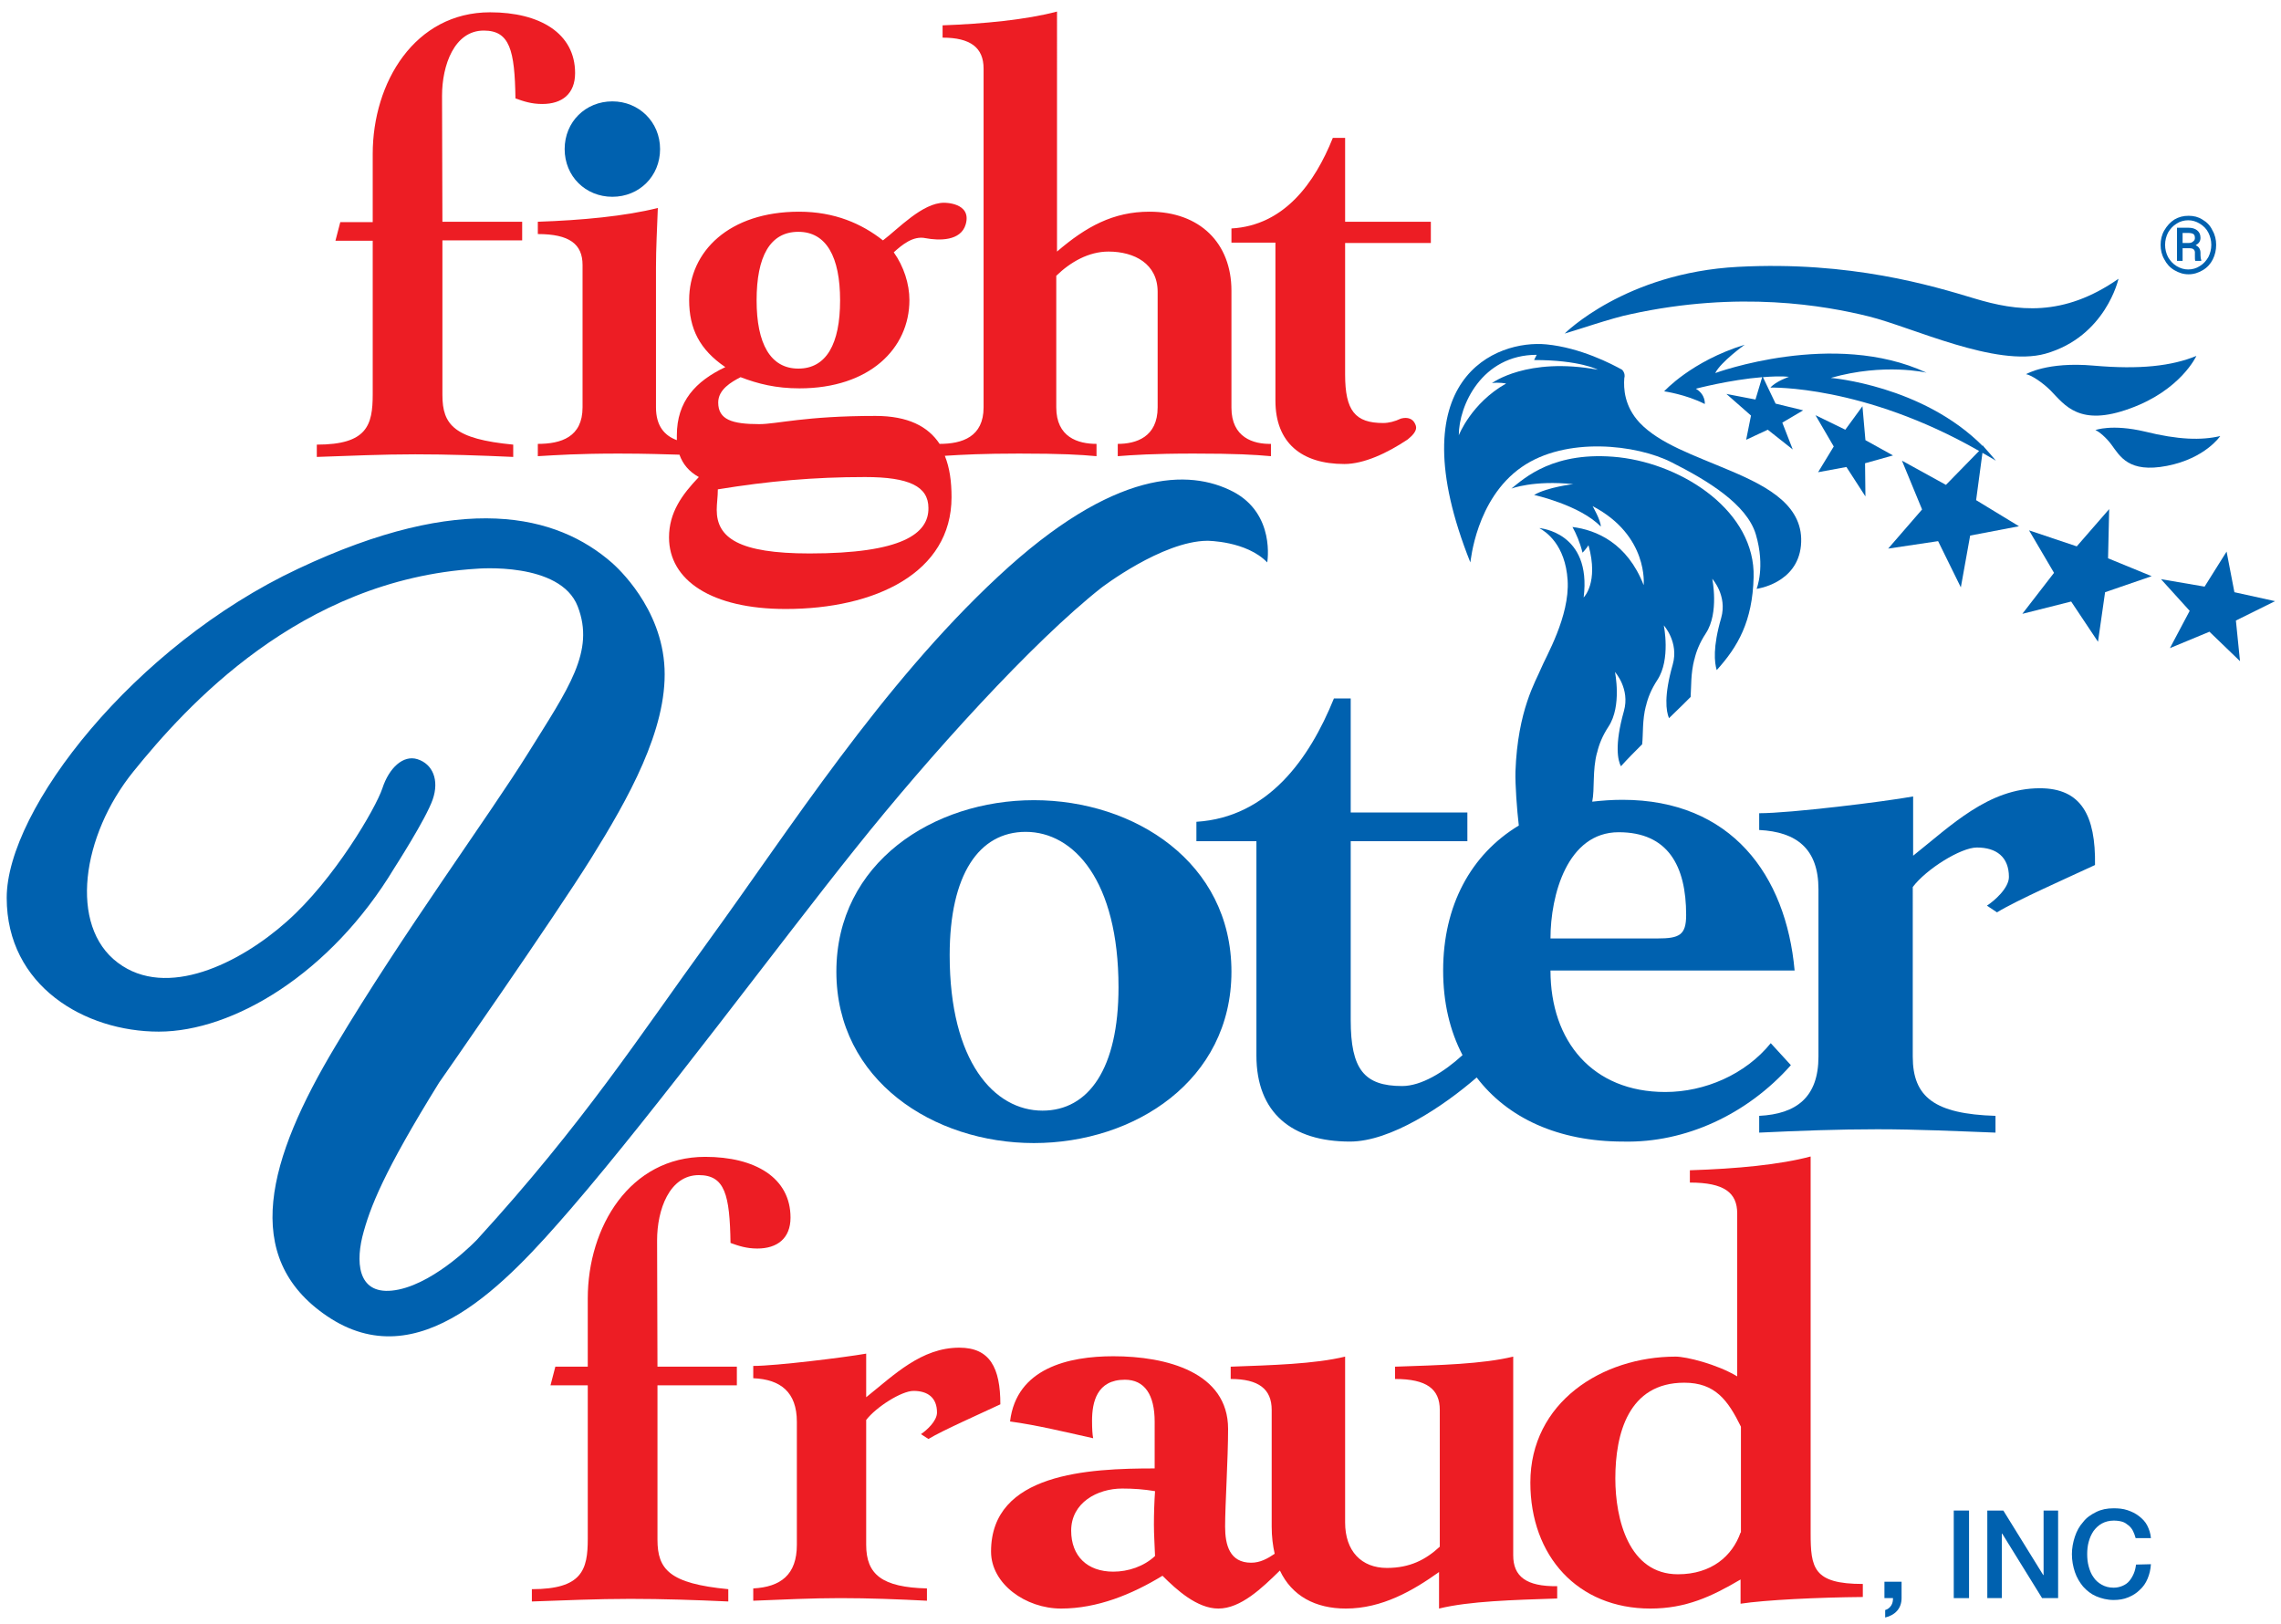
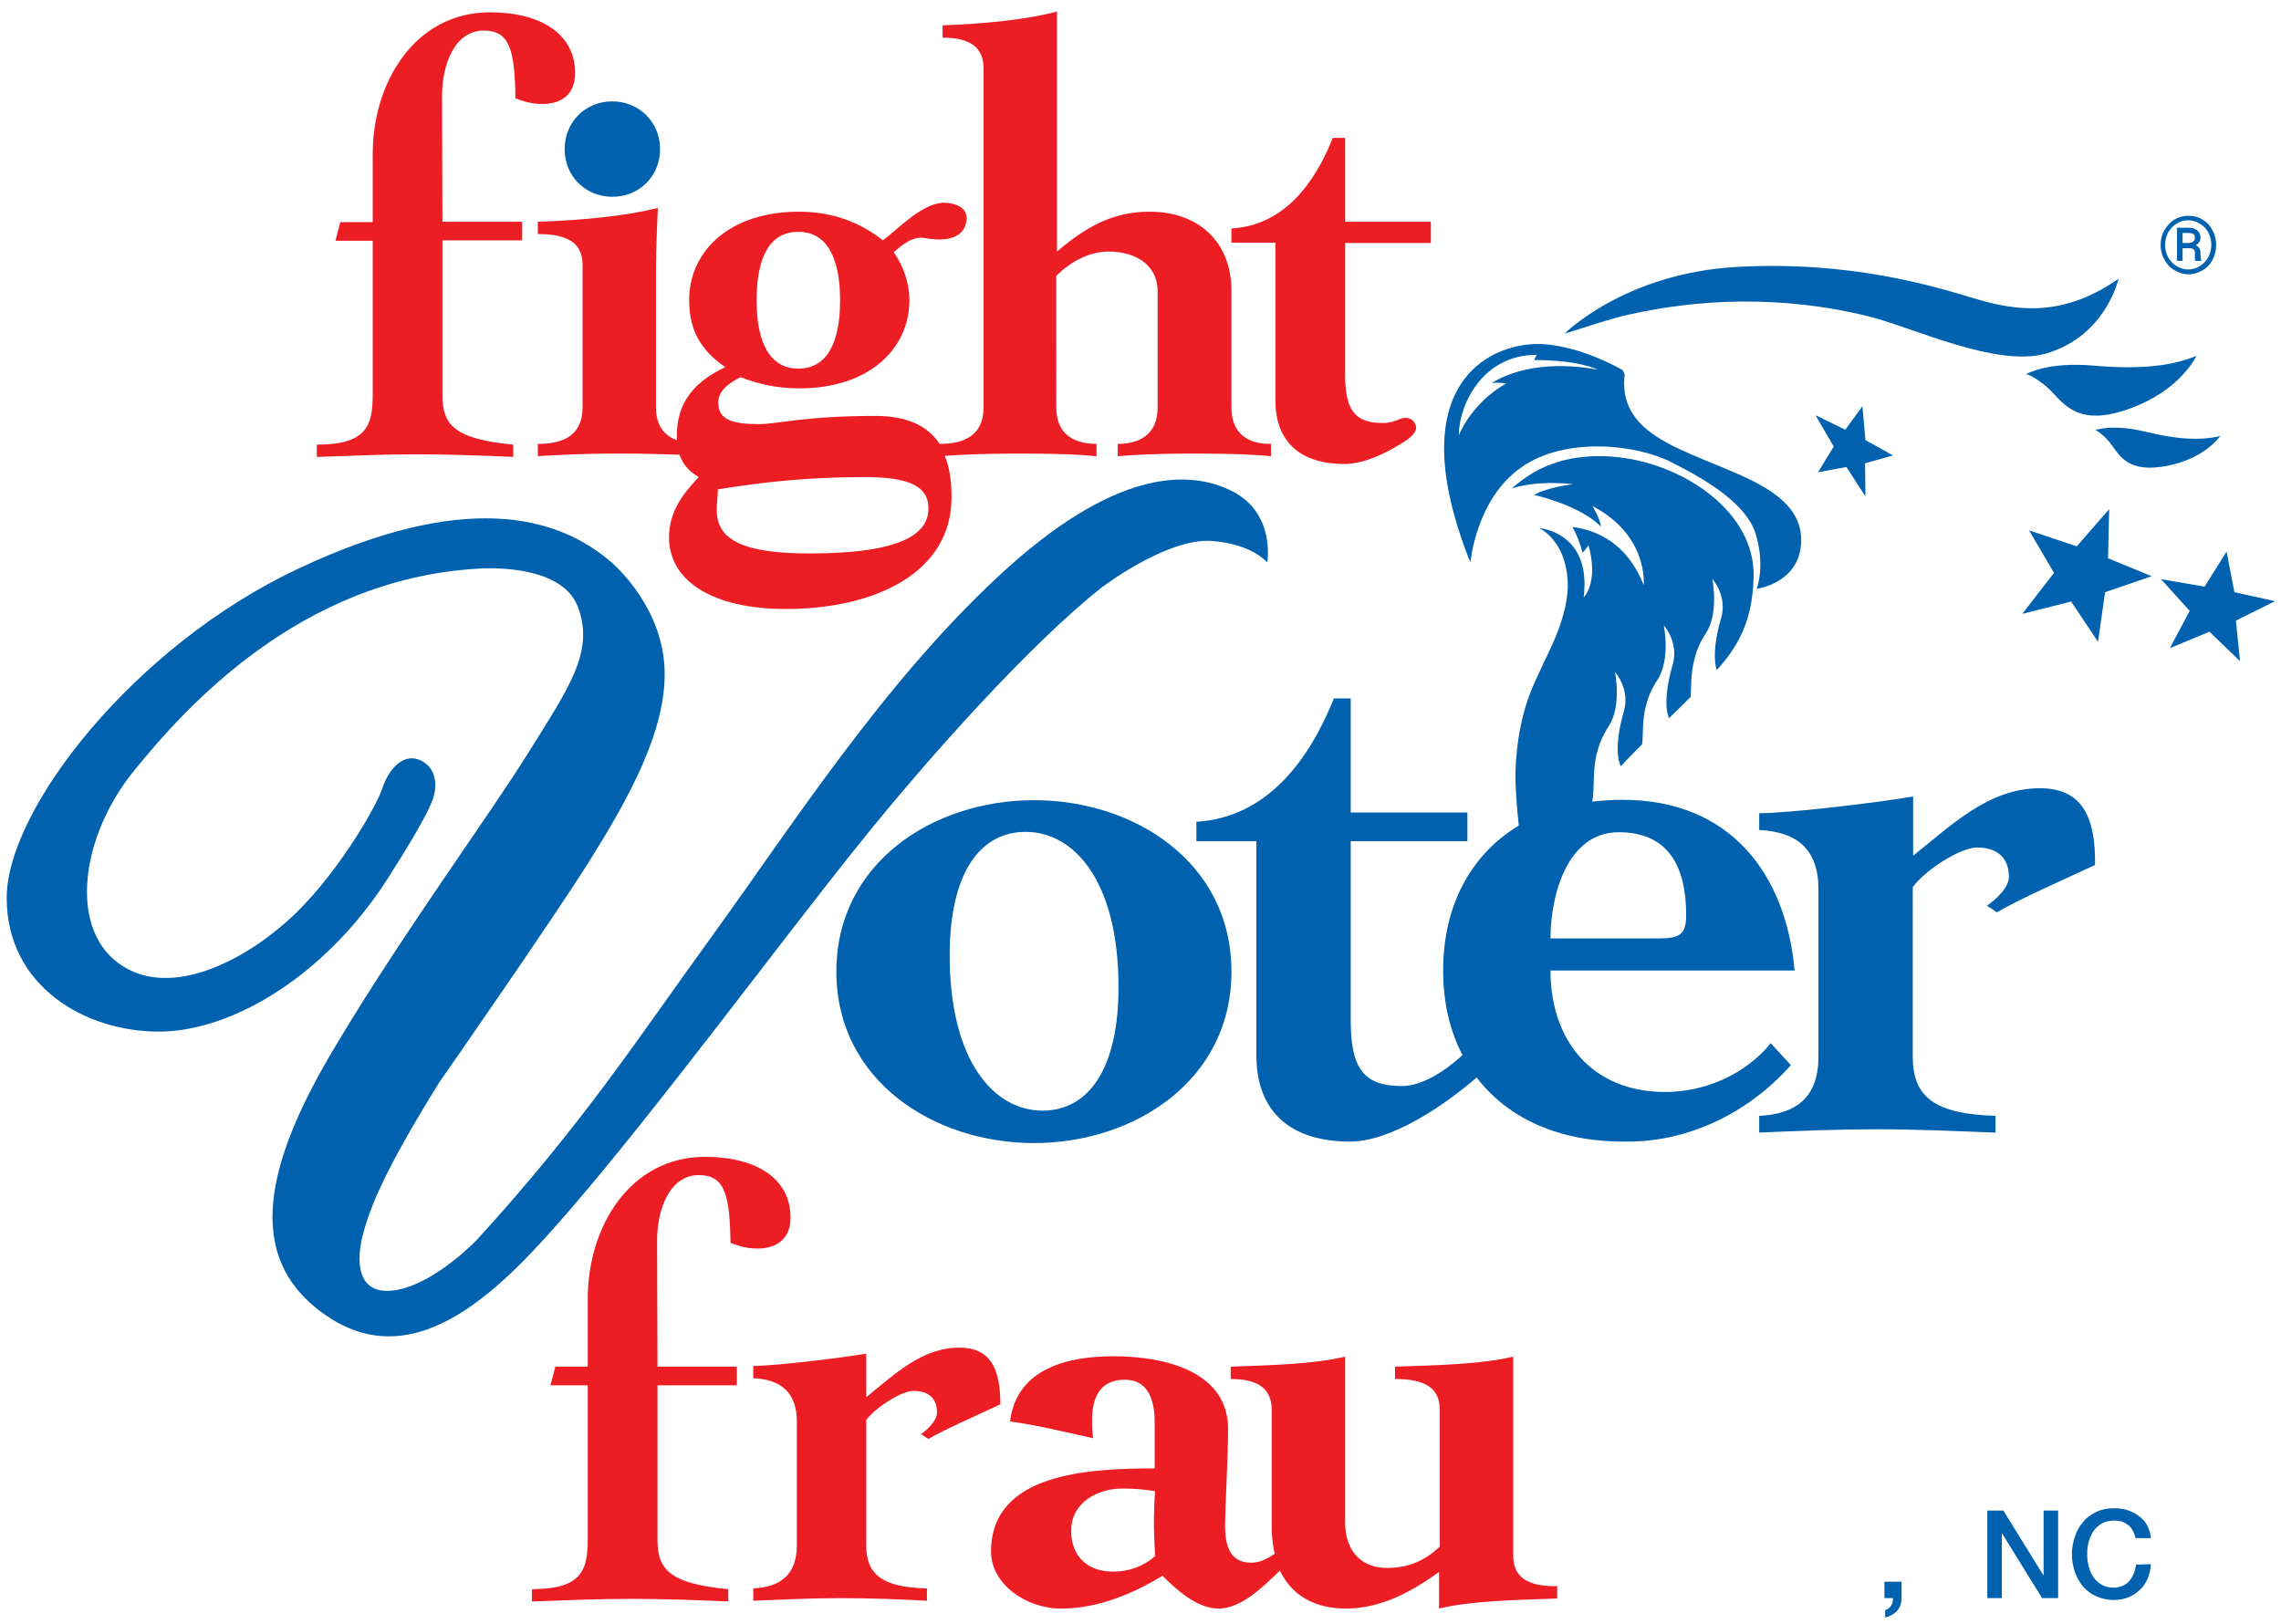
<svg xmlns="http://www.w3.org/2000/svg" version="1.1" id="Layer_1" x="0px" y="0px" viewBox="0 0 612 435.7" style="enable-background:new 0 0 612 435.7;" xml:space="preserve">
  <style type="text/css">
	.st0{fill:#0061AF;}
	.st1{fill:#ED1D24;}
</style>
  <g>
    <path class="st0" d="M505.6,428.8h2.3c0,0.7-0.1,1.4-0.5,2s-0.9,1-1.6,1.2v2c1.3-0.3,2.4-0.9,3.2-1.8c0.8-0.9,1.2-2.1,1.2-3.4v-4.4   h-4.6V428.8z" />
-     <rect x="524.2" y="405.3" class="st0" width="4.1" height="23.5" />
    <polygon class="st0" points="548.3,422.6 548.2,422.6 537.5,405.3 533.2,405.3 533.2,428.8 537.1,428.8 537.1,411.5 537.2,411.5    547.9,428.8 552.2,428.8 552.2,405.3 548.3,405.3  " />
    <path class="st0" d="M573.1,419.8c-0.1,0.9-0.3,1.7-0.6,2.4s-0.7,1.4-1.2,2s-1.1,1-1.8,1.3s-1.5,0.5-2.4,0.5   c-1.3,0-2.3-0.3-3.2-0.8s-1.7-1.2-2.2-2c-0.6-0.8-1-1.8-1.3-2.9s-0.4-2.2-0.4-3.3s0.1-2.2,0.4-3.3s0.7-2,1.3-2.9   c0.6-0.8,1.3-1.5,2.2-2s2-0.8,3.2-0.8c0.9,0,1.6,0.1,2.3,0.3s1.2,0.6,1.7,1s0.9,0.9,1.2,1.5s0.5,1.2,0.7,1.9h4.1   c-0.1-1.3-0.5-2.4-1-3.4s-1.3-1.8-2.2-2.5s-1.9-1.2-3.1-1.6c-1.2-0.4-2.4-0.5-3.7-0.5c-1.8,0-3.3,0.3-4.7,1s-2.6,1.5-3.5,2.7   c-1,1.1-1.7,2.4-2.2,3.9s-0.8,3.1-0.8,4.7c0,1.7,0.3,3.3,0.8,4.8s1.3,2.8,2.2,3.9c1,1.1,2.1,2,3.5,2.6s3,1,4.7,1   c1.4,0,2.7-0.2,3.9-0.7s2.2-1.1,3.1-2c0.9-0.8,1.6-1.8,2.1-3s0.8-2.4,0.9-3.9L573.1,419.8L573.1,419.8z" />
  </g>
  <g>
    <path class="st1" d="M176.3,332.8c0-8.2,3.3-17.5,11.2-17.5c7,0,8.3,5.3,8.5,18.2c2.2,0.8,4.3,1.5,7.2,1.5c5.3,0,8.9-2.7,8.9-8.3   c0-10.7-9.5-16.3-22.9-16.3c-20.2,0-31.5,18.8-31.5,38v18.3H149l-1.3,5h10v41.2c0,8.3-1.5,13.5-15,13.5v3.3   c8.8-0.3,17.5-0.7,26.4-0.7c8.8,0,17.5,0.3,26.3,0.7v-3.3c-15.8-1.5-19-5.3-19-13.3v-41.4h21.3v-5h-21.3L176.3,332.8L176.3,332.8z" />
    <path class="st1" d="M247.1,384.8l2,1.3c3.8-2.3,14-6.8,19.3-9.3c0-9.8-2.8-15.2-11-15.2c-10.2,0-17.5,7.3-25,13.3v-11.7   c-5.7,1-24.2,3.3-30.3,3.3v3.3c7.3,0.3,11.7,3.7,11.7,11.7v33c0,8-4.3,11.3-11.7,11.7v3.3c7.8-0.3,15.5-0.7,23.3-0.7   s15.5,0.3,23.3,0.7v-3.3c-12-0.3-16.3-3.7-16.3-11.7V381c2.7-3.5,9.5-7.8,12.7-7.8c3.8,0,6.3,1.8,6.3,5.8   C251.4,381.3,248.6,383.8,247.1,384.8z" />
    <path class="st1" d="M406,417.3V364c-8.2,2-19.8,2.3-31.7,2.7v3.3c8.5,0,12,2.7,12,8.3V415c-3.8,3.5-8,5.7-14.2,5.7   c-6.8,0-11.2-4.5-11.2-12.2V364c-8.2,2-19.8,2.3-30.7,2.7v3.3c7.5,0,11,2.7,11,8.3v31.3c0,2.7,0.3,5.1,0.8,7.3   c-1.9,1.3-3.9,2.4-6.3,2.4c-5.8,0-7-4.8-7-9.7c0-5.8,0.8-18.2,0.8-26.2c0-15.2-16.5-19.5-30.8-19.5c-12,0-26,3.2-27.7,17.5   c7.3,1,14.2,2.7,22.3,4.5c-0.2-1-0.3-2.5-0.3-4.7c0-5,1.3-11,8.8-11c5.3,0,8,4,8,11.3V394c-17.7,0-43.9,1.2-43.9,22.3   c0,8.7,9.3,15.3,18.8,15.3c9.7,0,19-3.8,27.2-8.8c3.8,3.8,9.3,8.8,15,8.8c6,0,11.7-5.5,16.5-10.2c3.2,6.8,9.5,10.2,17.7,10.2   c9.7,0,18-4.8,25-9.8v9.8c8.2-2,19.8-2.3,31.7-2.7v-3.3C409.5,425.7,406,423,406,417.3z M309.9,417.5c-3,2.8-7.2,4.2-11.2,4.2   c-7,0-11.3-4.2-11.3-11c0-7.5,7-11.3,13.7-11.3c3,0,5.8,0.2,8.8,0.7c-0.2,3-0.3,6-0.3,9C309.6,411.8,309.8,414.5,309.9,417.5z" />
-     <path class="st1" d="M485.8,411.3v-101c-8.2,2.2-19.8,3.3-32.4,3.7v3.3c9.2,0,12.7,2.7,12.7,8.3v43.7c-5.5-3.3-13.7-5.3-16.5-5.3   c-19.8,0-39,12.3-39,33.8c0,19.7,12.7,33.8,32.2,33.8c9.5,0,16.4-3.2,24.2-7.8v6.5c6.5-1,20.7-1.7,32.8-1.8V425   C486.5,425,485.8,420.7,485.8,411.3z M467,411.2c-2.2,6.3-7.8,11.2-16.8,11.2c-13.2,0-16.8-14.8-16.8-25.7c0-12,3.5-25.7,18.5-25.7   c8.3,0,11.7,4.7,15.2,11.8v28.4H467z" />
  </g>
  <g>
    <path class="st1" d="M118.6,25.7c0-8.2,3.3-17.5,11.2-17.5c7,0,8.3,5.3,8.5,18.2c2.2,0.8,4.3,1.5,7.2,1.5c5.3,0,8.8-2.7,8.8-8.3   c0-10.7-9.5-16.3-22.8-16.3c-20.2,0-31.5,18.8-31.5,38v18.3h-8.7l-1.3,5h10v41.2c0,8.3-1.5,13.5-15,13.5v3.3   c8.9-0.3,17.5-0.7,26.4-0.7c8.8,0,17.5,0.3,26.3,0.7v-3.3c-15.8-1.5-19-5.3-19-13.3V64.5h21.4v-5h-21.4L118.6,25.7L118.6,25.7z" />
    <path class="st1" d="M330.4,109.4V78c0-12.8-8.5-21.2-22-21.2c-9.7,0-17,4-24.8,10.7V3.1c-8.2,2.2-19.8,3.3-30.7,3.7v3.3   c7.5,0,11,2.7,11,8.3v90.9c0,7.9-5.7,9.8-11.8,9.8c-3.1-4.7-8.5-7.5-17.2-7.5c-19,0-26.4,2.2-31.2,2.2c-7.3,0-11-1.2-11-5.8   c0-3.5,3.5-5.5,6-6.8c4.7,1.8,9.5,3,15.8,3c18.8,0,29.5-10.7,29.5-23.7c0-4.3-1.5-9-4.2-12.8c2.2-2,5.2-4.5,8.5-3.8   c3.7,0.7,9.5,0.8,10.8-3.7c1.7-5.9-5.8-5.8-5.8-5.8c-5.8,0-12.3,7-16.4,10.1c-5.7-4.5-13-7.7-22.5-7.7c-18.8,0-29.5,10.7-29.5,23.7   c0,7.7,2.8,13.3,9.7,18c-8,3.8-13,9.2-13,18.3c0,0.5,0,0.9,0,1.3c-3.3-1.2-5.6-3.8-5.6-8.8V71.8c0-5.2,0.3-10.5,0.5-16   c-8.7,2.2-20.4,3.3-32.2,3.7v3.3c8.5,0,12,2.7,12,8.3v38.2c0,8-5.8,9.8-12,9.8v3.3c5.2-0.3,10.8-0.7,21.7-0.7   c7.6,0,12.3,0.2,16.3,0.3c0.9,2.5,2.5,4.5,5.2,6c-4.5,4.7-8,9.5-8,16.2c0,11.5,11.4,19.2,31.3,19.2c24,0,44.5-9.7,44.5-30   c0-4.2-0.5-7.9-1.8-11.1c4.7-0.3,10.3-0.6,19.9-0.6c11.5,0,16.4,0.3,20.8,0.7v-3.3c-5,0-10.8-1.8-10.8-9.8V74   c3.8-3.7,8.7-6.5,14-6.5c7,0,13.2,3.3,13.2,10.8v31c0,8-5.8,9.8-10.7,9.8v3.3c3.8-0.3,9.5-0.7,20.3-0.7c11.5,0,16.3,0.3,20.8,0.7   v-3.3C336.3,119.2,330.4,117.4,330.4,109.4z M214.2,62.2c7.5,0,11.2,6.7,11.2,18.4s-3.7,18.3-11.2,18.3S203,92.2,203,80.6   C203,68.8,206.6,62.2,214.2,62.2z M217.2,148.5c-19,0-24.9-4.2-24.9-11.7c0-1.7,0.3-3.5,0.3-5.5c13.5-2.2,25.7-3.3,39.5-3.3   c11.8,0,17,2.5,17,8.3C249.2,143.2,242,148.5,217.2,148.5z" />
    <path class="st1" d="M383.9,65.2v-5.7h-23V37h-3.3c-4.8,12-13,23.5-27.2,24.3v3.8h11.8v42.4c0,11.3,7,17,18.5,17   c5.2,0,11.5-2.9,17-6.6c3-2.4,2.3-3.6,1.8-4.5s-1.7-1.6-3.6-1.1c-1.7,0.8-3.3,1.2-4.8,1.2c-7.5,0-10.2-3.3-10.2-13V65.2H383.9z" />
  </g>
  <g>
    <path class="st0" d="M164.3,52.8c7.2,0,12.8-5.5,12.8-12.8s-5.7-12.8-12.8-12.8c-7.2,0-12.8,5.5-12.8,12.8S157.1,52.8,164.3,52.8z" />
    <path class="st0" d="M277.4,214.7c-27,0-53,16.8-53,46s26.1,46,53,46c27,0,53-16.8,53-46C330.4,231.4,304.4,214.7,277.4,214.7z    M279.7,298c-12.9,0-24.9-13.1-24.9-41.7c0-21.7,7.9-33.1,20.4-33.1c12.9,0,24.9,13.1,24.9,41.7C300.1,286.7,292.1,298,279.7,298z" />
    <path class="st0" d="M480.5,285.8l-5.4-5.9c-6.8,8.4-17.7,13.1-28.3,13.1c-19.5,0-30.8-13.6-30.8-32.6h65.5   c-2.3-25.6-17-45.8-46.2-45.8c-2.8,0-5.5,0.2-8.1,0.5c0.7-3.4,0-8.4,1.3-13.2v0.1c0.5-2.2,1.4-4.5,3.1-7.1   c3.6-5.5,1.7-14.6,1.7-14.6s4.1,4.5,2.4,10.5c-2.6,9.2-1.6,13.3-0.8,14.8c1.9-2.1,3.8-4,5.7-5.9c0.3-2.9,0-6.4,1-10.3v0.1   c0.5-2.2,1.4-4.5,3.1-7.1c3.6-5.5,1.7-14.6,1.7-14.6s4.1,4.5,2.4,10.5c-2.4,8.4-1.8,12.5-1,14.4c1.3-1.3,2.6-2.5,3.7-3.6   c0.7-0.7,1.4-1.4,2.1-2.1c0.2-2.9,0-6.2,1-10.1v0.1c0.5-2.2,1.4-4.5,3.1-7.1c3.6-5.5,1.7-14.6,1.7-14.6s4.1,4.5,2.4,10.5   c-2.3,7.9-1.8,12-1.2,14c5.7-6.3,9.6-13.1,9.9-24.9c0.5-17.5-18.6-30.2-36.1-32.2c-17.5-1.9-25.5,5.7-28.9,8.4   c0,0,5.9-2.3,16.6-1.2c0,0-6.9,0.8-10.5,2.9c0,0,12.3,2.7,17.9,8.5c0-1.7-2.2-5.5-2.2-5.5C442.4,143.7,441,157,441,157   c-4.4-11.3-12.7-14.8-19.1-15.6c1,1.8,2,4.1,2.7,6.9c0.8-0.8,1.6-2,1.6-2c2.8,10.1-1.3,14-1.3,14c2.2-17.6-11.9-18.6-11.9-18.6   c1.7,0.9,7,4.4,7.6,14c0.6,9.7-5.9,20.6-7.2,23.8c-1.3,3.2-6.2,11-6.8,27.5c-0.1,3.4,0.4,10.3,0.9,14.5   c-12.9,7.8-20.3,21.5-20.3,38.9c0,8.6,1.8,16.2,5.2,22.7c-5,4.6-11.1,8.3-16.2,8.3c-10.2,0-13.8-4.5-13.8-17.7v-48h31.3V218h-31.3   v-30.6h-4.5c-6.6,16.3-17.7,31.9-36.9,33.1v5.2h16.1v57.5c0,15.4,9.5,23.1,25.1,23.1c10.9,0,25-9.4,34-17.2   c8.3,10.9,21.9,17.2,39.3,17.2C452.2,306.7,468.8,299,480.5,285.8z M452.4,245.5c0,5.4-1.8,6.3-7.7,6.3H416   c0-11.6,4.5-28.5,18.3-28.5C447.5,223.3,452.4,232.3,452.4,245.5z" />
    <path class="st0" d="M547.3,211.5c-13.8,0-23.8,10-34,18.1v-15.9c-7.7,1.4-32.9,4.5-41.3,4.5v4.5c10,0.5,15.9,5,15.9,15.9v44.9   c0,10.9-5.9,15.4-15.9,15.9v4.5c10.7-0.5,21.1-0.9,31.7-0.9c10.6,0,21.1,0.5,31.7,0.9v-4.5c-16.3-0.5-22.2-5-22.2-15.9V238   c3.6-4.8,12.9-10.6,17.2-10.6c5.2,0,8.6,2.5,8.6,7.9c0,3-3.9,6.4-5.9,7.7l2.7,1.8c5.2-3.2,19-9.3,26.3-12.7   C562.3,218.8,558.4,211.5,547.3,211.5z" />
    <path class="st0" d="M501.4,84.9c11.7,2.9,34.1,13.7,47.4,10c16.2-4.6,19.6-20.1,19.6-20.1c-14.9,10.4-27.3,8.7-38.6,5.3   c-11.3-3.4-33.2-10.1-63.5-8.5s-46.5,17.9-46.5,17.9c2.9-0.8,12.7-4.2,17.7-5.2C466.7,77.9,489.7,82,501.4,84.9z" />
    <path class="st0" d="M589.3,95.5c-6.6,2.7-15.1,3.7-27.6,2.6s-18.1,2.3-18.1,2.3c1.3,0.2,4.3,2.1,6.6,4.4c3.8,3.9,7.7,9.8,21.3,4.8   C585.1,104.7,589.3,95.5,589.3,95.5z" />
    <path class="st0" d="M566.5,119.3c2.3,3.1,4.6,7.7,14.9,5.7c10.3-2,14.3-8,14.3-8c-5.1,1.2-11.3,1-20.2-1.2   c-8.9-2.1-13.3-0.4-13.3-0.4C563.2,115.8,565.1,117.4,566.5,119.3z" />
    <path class="st0" d="M408.3,125.3c11.8-8.2,30.8-6.1,40.3-1.2c9.5,4.8,20.1,11.2,22.5,19.3c2.6,8.8,0.2,14.6,0.2,14.6   s10.9-1.4,11.9-11.6c1-10.5-8.6-15.7-18.7-20s-19.2-7.3-24.6-13c-4.1-4.4-4.3-9.2-4.1-11.9c0.4-1.4-0.6-2.3-0.6-2.3   c-2.7-1.5-11.1-5.9-20.3-6.8c-13.3-1.3-40.2,8.9-20.4,58.5C394.6,150.8,395.9,133.9,408.3,125.3z M412.3,95.2l-0.7,1.4   c12.3,0,17.1,2.6,17.1,2.6c-19-3.5-28.4,3.6-28.4,3.6c1.7-0.3,3.8,0.1,3.8,0.1c-9.4,5.3-12.7,13.9-12.7,13.9   C391.4,108.8,397.6,95.2,412.3,95.2z" />
-     <path class="st0" d="M526.1,157.6l2.5-13.9l13.1-2.5l-11.5-7l1.7-12.7c1.2,0.7,2.4,1.4,3.6,2.1c-1.1-1.3-2.2-2.6-3.3-3.8v-0.3   l-0.2,0.2c-16.2-16.3-40.8-18.3-40.8-18.3c14.4-4.1,25.7-1.4,25.7-1.4c-24.9-11.6-56.7,0.1-56.7,0.1c1.5-3,7.9-7.6,7.9-7.6   c-14.3,4.4-21.6,12.5-21.6,12.5s5.8,0.8,10.9,3.4c0,0,0.3-2.5-2.4-4.1c0,0,9.1-2.4,17.8-3.1l-1.8,6l-7.8-1.5l6.6,5.8l-1.3,6.5   l5.8-2.7l6.7,5.3l-2.8-7.2l5.6-3.3l-7.4-1.8l-3.4-7.1c2.4-0.2,4.9-0.3,7-0.1c0,0-3.5,1.2-5,2.9c0,0,24.9-0.8,56,17l-8.9,9.1   l-11.8-6.5l5.4,13.1l-9.1,10.5l13.4-2L526.1,157.6z" />
    <polygon class="st0" points="565.9,136.6 557.2,146.6 544.4,142.3 551.1,153.7 542.6,164.7 555.7,161.4 562.9,172.2 564.8,158.9    577.3,154.6 565.6,149.8  " />
    <polygon class="st0" points="610.4,161.3 599.5,158.9 597.4,148 591.5,157.4 579.8,155.4 587.5,163.9 582.2,173.9 592.8,169.5    601,177.4 599.9,166.5  " />
    <polygon class="st0" points="500.5,118.1 499.7,109 495.1,115.3 487.1,111.4 492,119.8 487.8,126.7 495.4,125.3 500.5,133.2    500.4,124.3 507.9,122.2  " />
    <path class="st0" d="M295.5,157.7c0,0,16.3-12.5,28.4-12.6c0,0,10.5,0,16.1,5.8c0,0,2.3-13-9.2-19c-11.6-6-31.8-6.3-63,22.8   c-31.3,29.1-56,67.9-77.5,97.5c-18.6,25.6-33.6,49-62.3,80.4c0,0-10.6,11.2-21,13.4c-10.5,2.2-11.7-6.1-9.8-14.1   c2-7.9,5.8-17.5,20.6-41.4c0,0,30.9-44.3,40.8-60.2s20.4-34.5,19.7-50.9s-12.8-27.2-14-28.3c-14.9-13.1-40.2-19.3-84.3,1.5   c-44.1,20.7-78.2,64.6-78.2,88.3s21,35.9,40.8,35.9c19.9,0,46.1-15.5,63.2-43.9c0,0,8.5-13.2,10.3-18.4s0-9.5-4.1-10.8   c-3.8-1.2-7.6,2.3-9.4,7.8c-1.8,5.4-13,24.6-25.7,35.8c-12.6,11.2-32.2,20.9-45.3,11c-13.2-9.9-9.7-34.1,4.2-51.3   s44.6-51.5,92.1-54.4c0,0,22.4-2,27.1,10.1c4.7,12.1-2.5,22-13.2,39.2S108,250.5,90,280.7c-18.1,30.2-25.6,56.6-2.3,72.4   c24.7,16.8,48.1-8.7,65.4-28.7c23.3-27,56.2-71.5,76.4-96.7C249.6,202.5,277.1,172.2,295.5,157.7z" />
  </g>
  <g>
    <path class="st0" d="M579.7,65.7c0-1.4,0.3-2.7,1-3.9c0.7-1.2,1.6-2.2,2.7-2.9c1.2-0.7,2.4-1,3.8-1s2.6,0.3,3.7,1   c1.2,0.7,2.1,1.6,2.7,2.9c0.7,1.2,1,2.5,1,3.9c0,1.4-0.3,2.7-0.9,3.9c-0.6,1.2-1.5,2.2-2.7,2.9c-1.2,0.7-2.4,1.1-3.8,1.1   c-1.4,0-2.6-0.4-3.8-1.1c-1.2-0.7-2.1-1.7-2.7-2.9C580,68.4,579.7,67.1,579.7,65.7z M580.9,65.7c0,1.2,0.3,2.3,0.8,3.3   c0.6,1,1.3,1.8,2.3,2.4c1,0.6,2,0.9,3.1,0.9c1.1,0,2.2-0.3,3.1-0.9c1-0.6,1.7-1.4,2.3-2.4c0.5-1,0.8-2.1,0.8-3.3   c0-1.2-0.3-2.3-0.8-3.3c-0.5-1-1.3-1.8-2.3-2.4c-1-0.6-2-0.9-3.1-0.9c-1.1,0-2.2,0.3-3.1,0.9c-1,0.6-1.7,1.4-2.3,2.4   C581.2,63.4,580.9,64.5,580.9,65.7z M585.6,66.5v3.5h-1.5v-8.9h2.9c1.1,0,1.9,0.2,2.5,0.7c0.6,0.5,0.9,1.1,0.9,2   c0,0.9-0.4,1.5-1.3,2c0.9,0.4,1.3,1.1,1.3,2.1v0.6c0,0.6,0.1,1,0.2,1.3v0.2H589c-0.1-0.3-0.1-0.7-0.1-1.3s0-1,0-1.1   c-0.1-0.7-0.6-1-1.4-1H585.6z M585.6,65.2h1.6c0.5,0,0.9-0.1,1.2-0.4c0.3-0.2,0.5-0.5,0.5-0.9c0-0.5-0.1-0.9-0.4-1.1   c-0.3-0.2-0.8-0.3-1.5-0.3h-1.4V65.2z" />
  </g>
</svg>